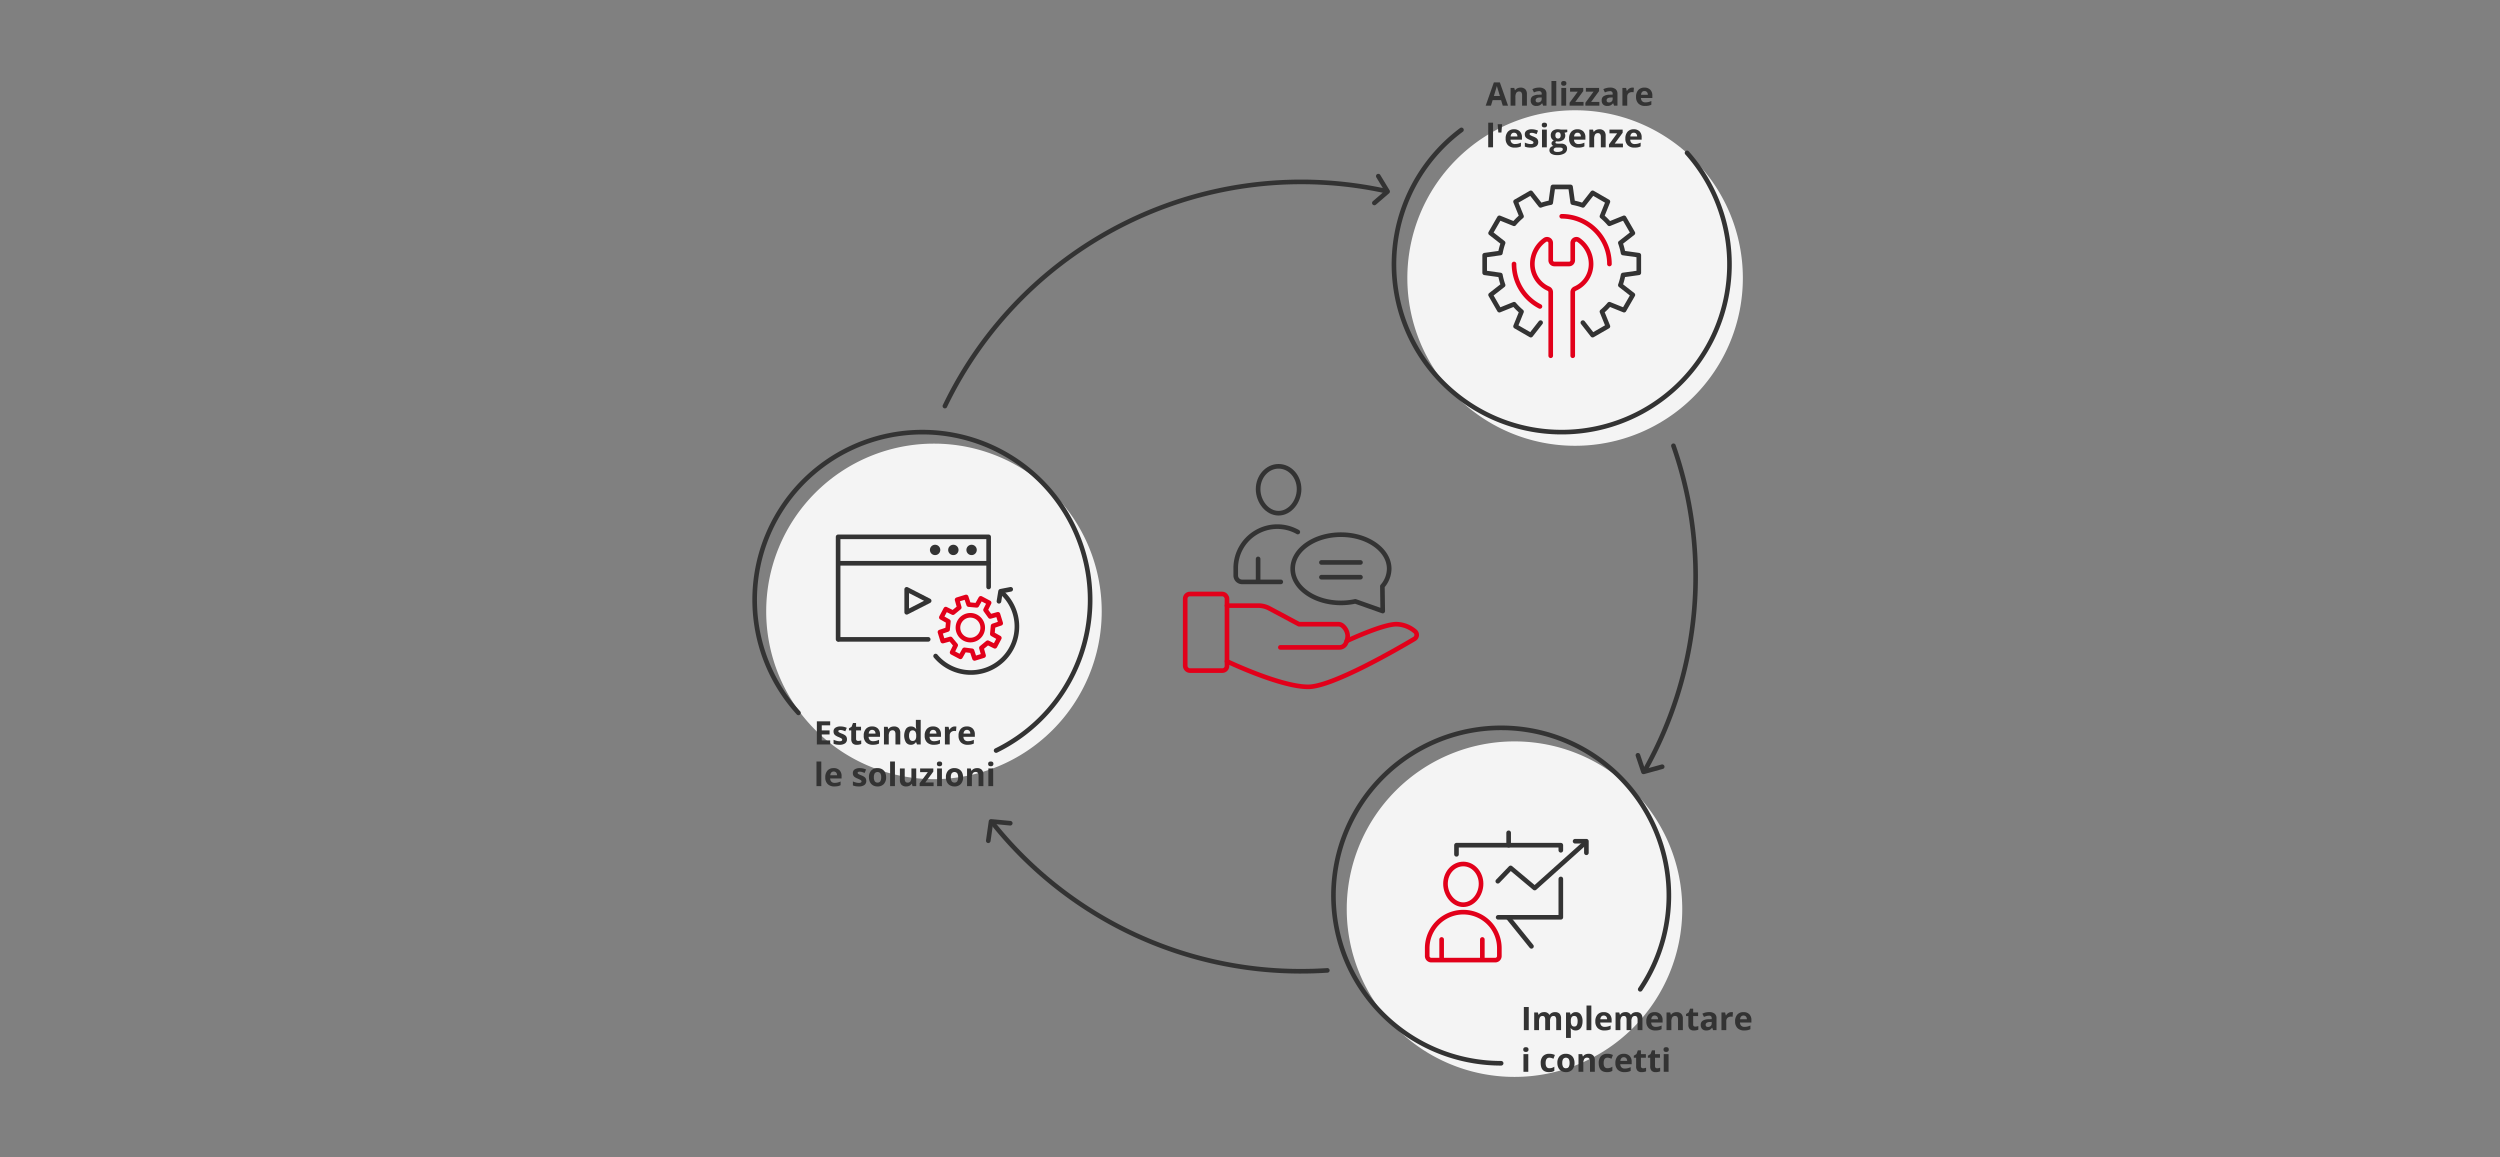
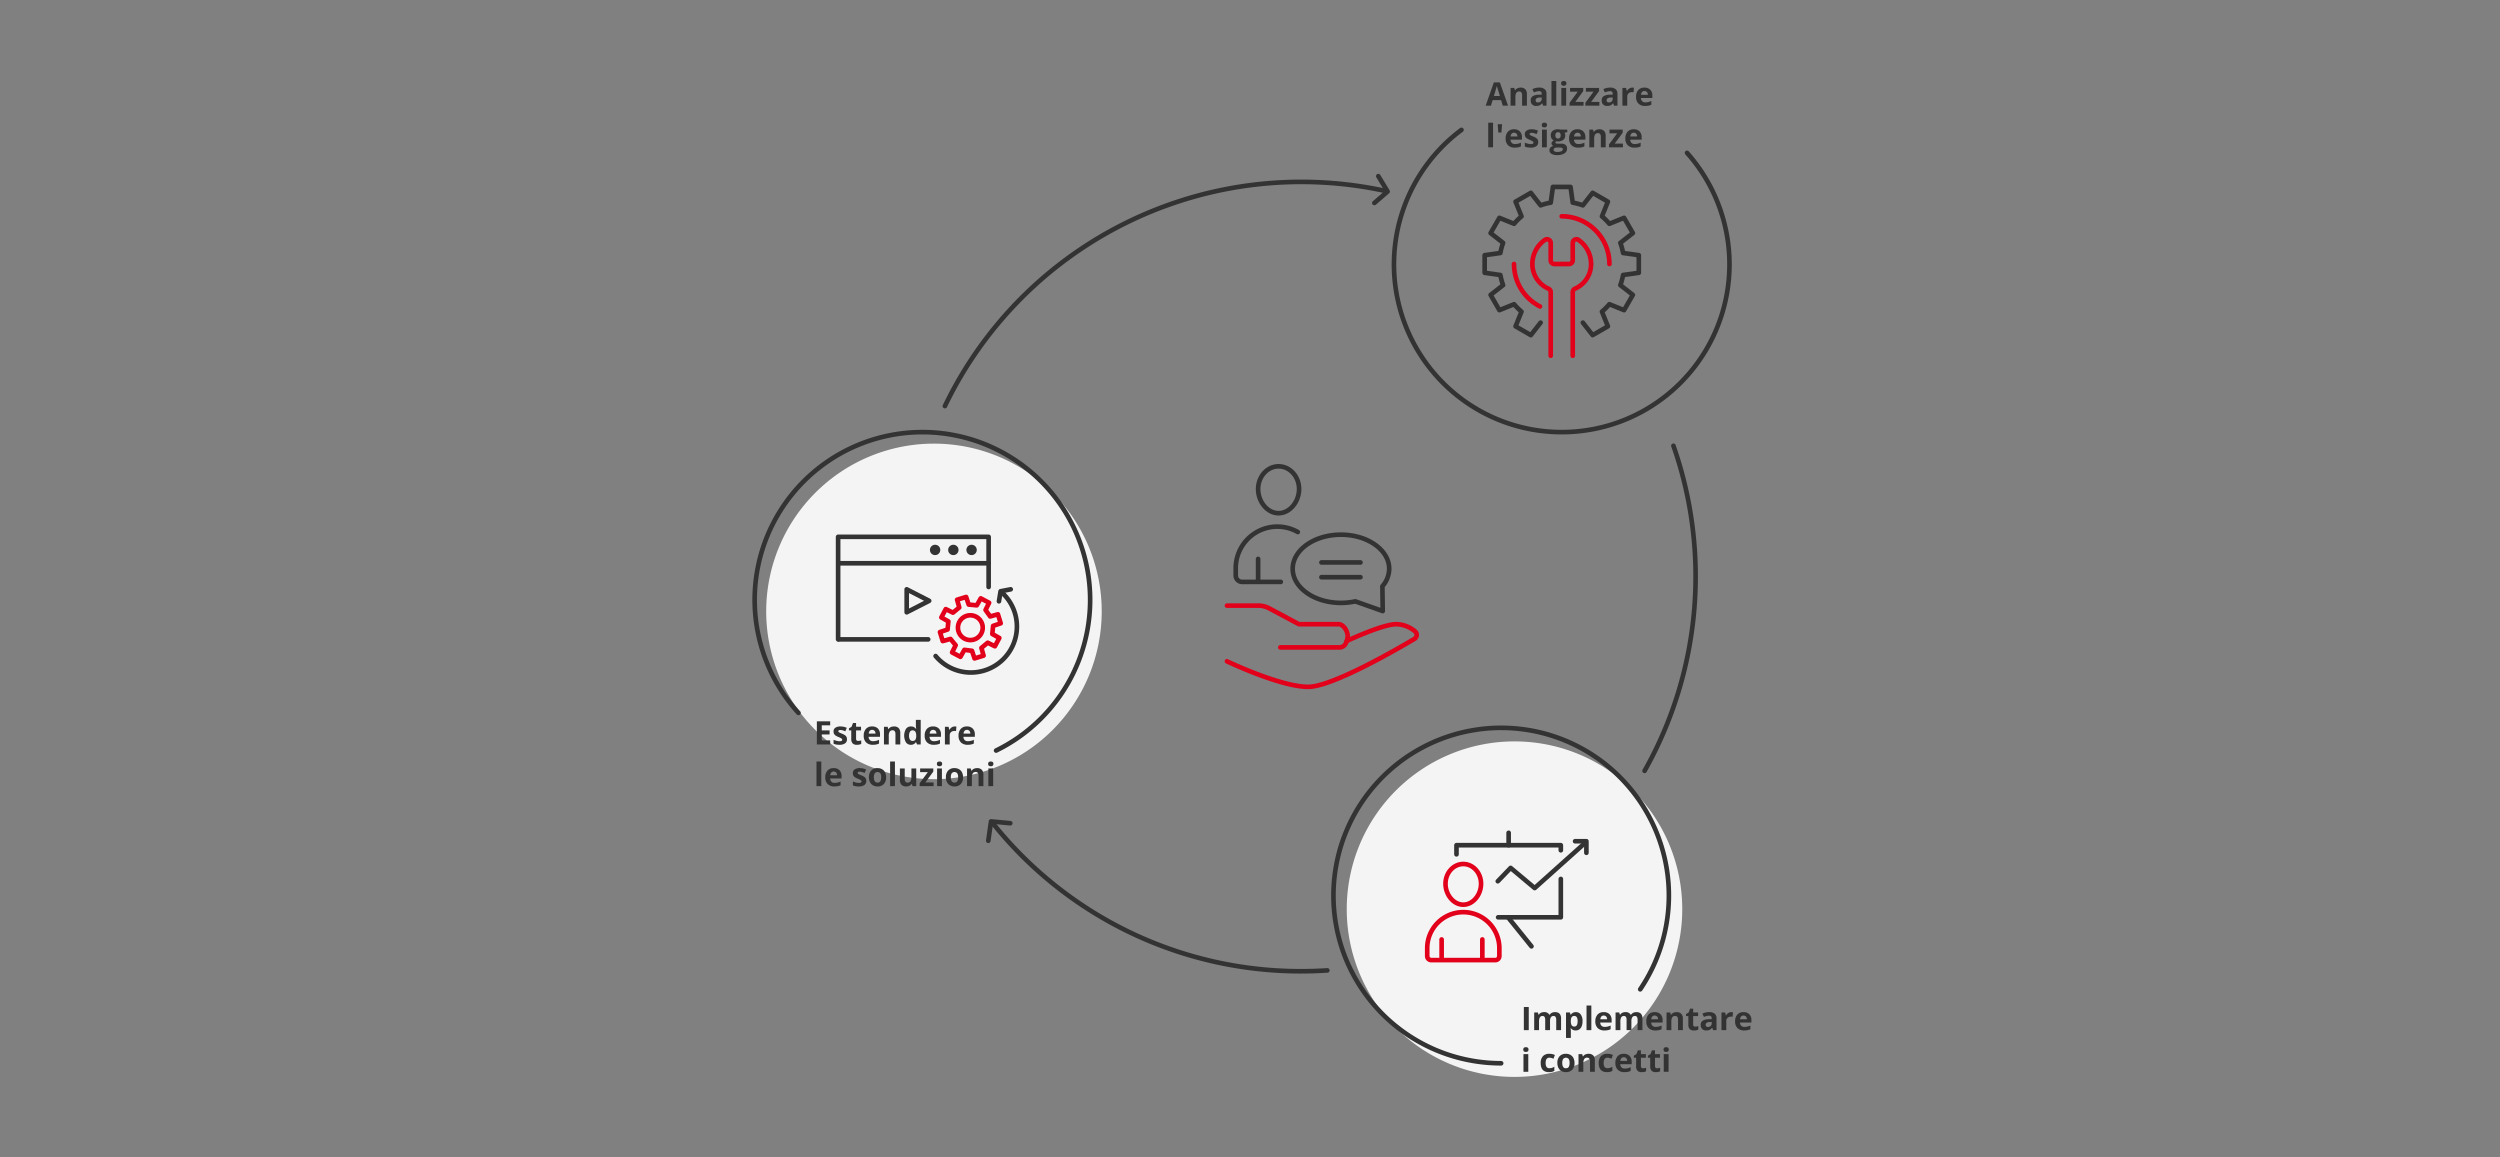
<svg xmlns="http://www.w3.org/2000/svg" width="1080" height="500" viewBox="0 0 1080 500">
  <rect x="0" y="0" width="1080" height="500" fill="#808080" stroke="none" />
  <defs>
    <clipPath id="clip-path">
      <rect id="Rechteck_9353" data-name="Rechteck 9353" width="431.608" height="430.224" fill="none" />
    </clipPath>
    <clipPath id="clip-MER_Service_IT">
      <rect width="1080" height="500" />
    </clipPath>
  </defs>
  <g id="MER_Service_IT" data-name="MER Service IT" clip-path="url(#clip-MER_Service_IT)">
    <rect width="1080" height="500" fill="rgba(255,255,255,0)" />
    <g id="Gruppe_20881" data-name="Gruppe 20881" transform="translate(325 35)" clip-path="url(#clip-path)">
      <path id="Pfad_49555" data-name="Pfad 49555" d="M83.2,140.422a170.786,170.786,0,0,1,190.884-92.8" fill="none" stroke="#333" stroke-linecap="round" stroke-miterlimit="10" stroke-width="2" />
      <path id="Pfad_49556" data-name="Pfad 49556" d="M248.4,384.208q-5.646.372-11.387.374a170.182,170.182,0,0,1-133.07-63.894" fill="none" stroke="#333" stroke-linecap="round" stroke-miterlimit="10" stroke-width="2" />
      <path id="Pfad_49557" data-name="Pfad 49557" d="M397.923,157.576A170.968,170.968,0,0,1,385.463,298" fill="none" stroke="#333" stroke-linecap="round" stroke-miterlimit="10" stroke-width="2" />
      <path id="Pfad_49558" data-name="Pfad 49558" d="M205.056,226.627h13.535a10.032,10.032,0,0,1,4.718,1.179l12.827,6.842H253.1a2.959,2.959,0,0,1,2.071.825,6.079,6.079,0,0,1,2.023,4.187,7.3,7.3,0,0,1-.89,3.431,3,3,0,0,1-2.652,1.582H228.115" fill="none" stroke="#e2001a" stroke-linecap="round" stroke-linejoin="round" stroke-width="2" />
      <path id="Pfad_49559" data-name="Pfad 49559" d="M205.056,250.688s23.059,11.028,35.09,11.028c10.223,0,37.82-15.926,45.882-20.712a2,2,0,0,0,.233-3.282,12.975,12.975,0,0,0-8.017-3.075c-6.016,0-21.43,7.246-21.43,7.246" fill="none" stroke="#e2001a" stroke-linecap="round" stroke-linejoin="round" stroke-width="2" />
-       <rect id="Rechteck_9346" data-name="Rechteck 9346" width="18.046" height="33.085" rx="2" transform="translate(187.01 221.614)" fill="none" stroke="#e2001a" stroke-linecap="round" stroke-linejoin="round" stroke-width="2" />
      <line id="Linie_39" data-name="Linie 39" y2="9.404" transform="translate(218.505 206.448)" fill="none" stroke="#333" stroke-linecap="round" stroke-width="2" />
      <path id="Pfad_49560" data-name="Pfad 49560" d="M235.648,194.834a17.961,17.961,0,0,0-26.81,15.624v3.16a2.761,2.761,0,0,0,2.762,2.76h16.69" fill="none" stroke="#333" stroke-linecap="round" stroke-width="2" />
      <path id="Pfad_49561" data-name="Pfad 49561" d="M218.505,176.283c0,5.431,3.964,10.424,8.843,10.424s8.858-4.993,8.858-10.424-3.963-9.836-8.852-9.836S218.505,170.852,218.505,176.283Z" fill="none" stroke="#333" stroke-linecap="round" stroke-width="2" />
      <line id="Linie_40" data-name="Linie 40" x1="16.874" transform="translate(245.85 207.974)" fill="none" stroke="#333" stroke-linecap="round" stroke-linejoin="round" stroke-width="2" />
      <line id="Linie_41" data-name="Linie 41" x1="16.874" transform="translate(245.85 214.346)" fill="none" stroke="#333" stroke-linecap="round" stroke-linejoin="round" stroke-width="2" />
      <path id="Pfad_49562" data-name="Pfad 49562" d="M275.13,210.716a11.636,11.636,0,0,1-2.941,7.55l.15,10.714-11.853-4.193a28.934,28.934,0,0,1-6.2.662c-11.512,0-20.843-6.6-20.843-14.733s9.331-14.733,20.843-14.733S275.13,202.579,275.13,210.716Z" fill="none" stroke="#333" stroke-linecap="round" stroke-linejoin="round" stroke-width="2" />
      <path id="Pfad_49563" data-name="Pfad 49563" d="M401.732,357.754a72.47,72.47,0,1,1-72.47-72.47,72.47,72.47,0,0,1,72.47,72.47" fill="#f4f4f4" />
      <path id="Pfad_49564" data-name="Pfad 49564" d="M323.485,424.334a72.451,72.451,0,1,1,60.093-31.951" fill="none" stroke="#333" stroke-linecap="round" stroke-miterlimit="10" stroke-width="2" />
      <path id="Pfad_49565" data-name="Pfad 49565" d="M349.272,344.7v16.58H322.2" fill="none" stroke="#333" stroke-linecap="round" stroke-linejoin="round" stroke-width="2" />
      <path id="Pfad_49566" data-name="Pfad 49566" d="M304.2,334.075v-3.95h45.075v2.2" fill="none" stroke="#333" stroke-linecap="round" stroke-linejoin="round" stroke-width="2" />
      <line id="Linie_42" data-name="Linie 42" y2="5.356" transform="translate(326.734 324.769)" fill="none" stroke="#333" stroke-linecap="round" stroke-linejoin="round" stroke-width="2" />
      <line id="Linie_43" data-name="Linie 43" x2="9.905" y2="12.267" transform="translate(326.684 361.553)" fill="none" stroke="#333" stroke-linecap="round" stroke-linejoin="round" stroke-width="2" />
      <line id="Linie_44" data-name="Linie 44" y2="8.164" transform="translate(297.786 370.843)" fill="none" stroke="#e2001a" stroke-linecap="round" stroke-width="2" />
      <line id="Linie_45" data-name="Linie 45" y2="8.164" transform="translate(315.367 370.843)" fill="none" stroke="#e2001a" stroke-linecap="round" stroke-width="2" />
      <path id="Pfad_49567" data-name="Pfad 49567" d="M320.96,379.769H293.314a1.759,1.759,0,0,1-1.759-1.758v-3.38a15.582,15.582,0,1,1,31.164,0v3.378A1.759,1.759,0,0,1,320.96,379.769Z" fill="none" stroke="#e2001a" stroke-linecap="round" stroke-width="2" />
      <path id="Pfad_49568" data-name="Pfad 49568" d="M314.819,346.782c0,4.715-3.439,9.046-7.681,9.046s-7.683-4.331-7.683-9.046,3.439-8.535,7.683-8.535S314.819,342.069,314.819,346.782Z" fill="none" stroke="#e2001a" stroke-linecap="round" stroke-width="2" />
      <path id="Pfad_49569" data-name="Pfad 49569" d="M359.334,329.508l-21.348,19.133-10.392-8.706-5.549,5.766" fill="none" stroke="#333" stroke-linecap="round" stroke-linejoin="round" stroke-width="2" />
      <path id="Pfad_49570" data-name="Pfad 49570" d="M355.437,328.41h4.884v4.995" fill="none" stroke="#333" stroke-linecap="round" stroke-linejoin="round" stroke-width="2" />
-       <path id="Pfad_49571" data-name="Pfad 49571" d="M427.912,85.107a72.47,72.47,0,1,1-72.47-72.47,72.47,72.47,0,0,1,72.47,72.47" fill="#f4f4f4" />
      <path id="Pfad_49572" data-name="Pfad 49572" d="M403.806,31.043a72.468,72.468,0,1,1-97.462-9.928" fill="none" stroke="#333" stroke-linecap="round" stroke-miterlimit="10" stroke-width="2" />
      <path id="Pfad_49573" data-name="Pfad 49573" d="M358.8,104.376l4.218,5.4,6.591-3.805-2.565-6.344a27.148,27.148,0,0,0,3.208-3.208l6.345,2.564,3.8-6.59-5.4-4.218a26.684,26.684,0,0,0,1.177-4.376l6.785-.952V75.242l-6.785-.951a26.63,26.63,0,0,0-1.177-4.376l5.4-4.219-3.8-6.59-6.345,2.565a27.149,27.149,0,0,0-3.208-3.208l2.565-6.345-6.591-3.805-4.218,5.4a26.659,26.659,0,0,0-4.376-1.177l-.951-6.785h-7.61l-.951,6.785a26.632,26.632,0,0,0-4.376,1.177l-4.219-5.4-6.59,3.805,2.565,6.345a27.149,27.149,0,0,0-3.208,3.208l-6.345-2.565-3.8,6.59,5.4,4.219a26.633,26.633,0,0,0-1.177,4.376l-6.785.951v7.609l6.785.952a26.687,26.687,0,0,0,1.177,4.376l-5.4,4.218,3.8,6.59,6.345-2.564a27.148,27.148,0,0,0,3.208,3.208l-2.565,6.344,6.59,3.805,4.219-5.4" fill="none" stroke="#333" stroke-linecap="round" stroke-linejoin="round" stroke-width="2" />
      <path id="Pfad_49574" data-name="Pfad 49574" d="M349.665,58.438a20.608,20.608,0,0,1,20.609,20.609" fill="none" stroke="#e2001a" stroke-linecap="round" stroke-linejoin="round" stroke-width="2" />
      <path id="Pfad_49575" data-name="Pfad 49575" d="M340.255,97.386a20.607,20.607,0,0,1-11.2-18.34" fill="none" stroke="#e2001a" stroke-linecap="round" stroke-linejoin="round" stroke-width="2" />
      <path id="Pfad_49576" data-name="Pfad 49576" d="M354.421,118.679V91.173a1.619,1.619,0,0,1,.941-1.447,11.633,11.633,0,0,0,6.985-10.679A12.667,12.667,0,0,0,356.9,68.631a1.59,1.59,0,0,0-2.48,1.32l0,7.511a1.585,1.585,0,0,1-1.585,1.585h-6.342a1.585,1.585,0,0,1-1.585-1.585l0-7.511a1.59,1.59,0,0,0-2.48-1.32,12.667,12.667,0,0,0-5.444,10.416,11.635,11.635,0,0,0,6.985,10.679,1.619,1.619,0,0,1,.941,1.447v27.506" fill="none" stroke="#e2001a" stroke-linecap="round" stroke-linejoin="round" stroke-width="2" />
      <path id="Pfad_49577" data-name="Pfad 49577" d="M150.94,229.118a72.47,72.47,0,1,1-72.47-72.47,72.47,72.47,0,0,1,72.47,72.47" fill="#f4f4f4" />
      <line id="Linie_46" data-name="Linie 46" x1="38.573" transform="translate(37.407 241.205)" fill="none" stroke="#333" stroke-linecap="round" stroke-linejoin="round" stroke-width="2" />
      <path id="Pfad_49578" data-name="Pfad 49578" d="M37.065,241.2V196.916h65.024v21.668" fill="none" stroke="#333" stroke-linecap="round" stroke-linejoin="round" stroke-width="2" />
      <line id="Linie_47" data-name="Linie 47" x2="64.431" transform="translate(37.654 208.332)" fill="none" stroke="#333" stroke-linecap="round" stroke-width="2" />
      <path id="Pfad_49579" data-name="Pfad 49579" d="M66.693,219.583v9.927l9.7-4.96Z" fill="none" stroke="#333" stroke-linecap="round" stroke-linejoin="round" stroke-width="2" />
      <path id="Pfad_49580" data-name="Pfad 49580" d="M94.727,200.335a2.236,2.236,0,1,1-2.236,2.237,2.237,2.237,0,0,1,2.236-2.237" fill="#333" />
      <path id="Pfad_49581" data-name="Pfad 49581" d="M86.847,200.335a2.236,2.236,0,1,1-2.236,2.237,2.237,2.237,0,0,1,2.236-2.237" fill="#333" />
      <path id="Pfad_49582" data-name="Pfad 49582" d="M78.967,200.335a2.236,2.236,0,1,1-2.236,2.237,2.237,2.237,0,0,1,2.236-2.237" fill="#333" />
      <path id="Pfad_49583" data-name="Pfad 49583" d="M107.79,220.935a19.877,19.877,0,1,1-28.6,27.479" fill="none" stroke="#333" stroke-linecap="round" stroke-linejoin="round" stroke-width="2" />
      <path id="Pfad_49584" data-name="Pfad 49584" d="M106.549,224.757l.7-4.326,4.375-.848" fill="none" stroke="#333" stroke-linecap="round" stroke-linejoin="round" stroke-width="2" />
      <path id="Pfad_49585" data-name="Pfad 49585" d="M91.619,245.73l-1.707,3.024-3.6-1.909,1.546-3.109-2.247-2.718-3.344.932-1.2-3.9,3.291-1.107.333-3.51-3.024-1.706,1.909-3.6,3.109,1.543,2.721-2.245-.933-3.344,3.894-1.2,1.106,3.29,3.511.333,1.707-3.024L102.3,225.4l-1.546,3.109,2.007,2.8,3.345-.931,1.2,3.894-3.291,1.108-.333,3.51,3.024,1.705-1.909,3.6-3.109-1.544-2.721,2.246.933,3.344L96,249.436l-1.106-3.29Z" fill="none" stroke="#e2001a" stroke-linecap="round" stroke-linejoin="round" stroke-width="2" />
      <path id="Pfad_49586" data-name="Pfad 49586" d="M99.532,236.338a5.35,5.35,0,1,1-5.171-5.523A5.35,5.35,0,0,1,99.532,236.338Z" fill="none" stroke="#e2001a" stroke-linecap="round" stroke-linejoin="round" stroke-width="2" />
      <rect id="Rechteck_9347" data-name="Rechteck 9347" width="2.119" height="9.994" transform="translate(333.301 400.03)" fill="#333" />
      <path id="Pfad_49587" data-name="Pfad 49587" d="M344.614,410.024h-2.085V405.56a2.254,2.254,0,0,0-.276-1.241.977.977,0,0,0-.872-.413,1.265,1.265,0,0,0-1.163.588,3.86,3.86,0,0,0-.362,1.934v3.6h-2.085v-7.643h1.593l.28.978h.116a2.117,2.117,0,0,1,.889-.823,2.879,2.879,0,0,1,1.333-.3,2.4,2.4,0,0,1,2.324,1.121h.185a2.06,2.06,0,0,1,.906-.827,3.021,3.021,0,0,1,1.35-.294,2.665,2.665,0,0,1,1.966.667,2.925,2.925,0,0,1,.666,2.136v4.983h-2.092V405.56a2.245,2.245,0,0,0-.277-1.241.975.975,0,0,0-.872-.413,1.3,1.3,0,0,0-1.144.547,3.1,3.1,0,0,0-.38,1.736Z" fill="#333" />
      <path id="Pfad_49588" data-name="Pfad 49588" d="M355.716,410.161a2.535,2.535,0,0,1-2.112-.978h-.109q.109.957.109,1.108v3.1h-2.085V402.382h1.695l.294.991h.1a2.412,2.412,0,0,1,2.167-1.135,2.481,2.481,0,0,1,2.119,1.046,4.833,4.833,0,0,1,.766,2.9,5.719,5.719,0,0,1-.359,2.126,2.976,2.976,0,0,1-1.022,1.374,2.614,2.614,0,0,1-1.559.472m-.615-6.255a1.314,1.314,0,0,0-1.128.476,2.736,2.736,0,0,0-.369,1.568v.226a3.215,3.215,0,0,0,.366,1.763,1.3,1.3,0,0,0,1.158.533q1.4,0,1.4-2.31a3.319,3.319,0,0,0-.345-1.693,1.18,1.18,0,0,0-1.084-.563" fill="#333" />
      <rect id="Rechteck_9348" data-name="Rechteck 9348" width="2.085" height="10.637" transform="translate(360.378 399.387)" fill="#333" />
      <path id="Pfad_49589" data-name="Pfad 49589" d="M368.109,410.161a3.946,3.946,0,0,1-2.885-1.018,3.864,3.864,0,0,1-1.039-2.885,4.24,4.24,0,0,1,.961-2.97,3.416,3.416,0,0,1,2.655-1.049,3.366,3.366,0,0,1,2.523.922,3.5,3.5,0,0,1,.9,2.55v1.012H366.3a2.018,2.018,0,0,0,.527,1.388,1.852,1.852,0,0,0,1.382.5,5.7,5.7,0,0,0,1.3-.144,6.526,6.526,0,0,0,1.286-.458v1.613a4.928,4.928,0,0,1-1.168.408,7.456,7.456,0,0,1-1.519.132m-.294-6.439a1.328,1.328,0,0,0-1.039.42,1.958,1.958,0,0,0-.431,1.193h2.926a1.74,1.74,0,0,0-.4-1.193,1.371,1.371,0,0,0-1.053-.42" fill="#333" />
      <path id="Pfad_49590" data-name="Pfad 49590" d="M379.765,410.024H377.68V405.56a2.254,2.254,0,0,0-.276-1.241.977.977,0,0,0-.872-.413,1.265,1.265,0,0,0-1.163.588,3.86,3.86,0,0,0-.362,1.934v3.6h-2.085v-7.643h1.593l.28.978h.116a2.117,2.117,0,0,1,.889-.823,2.879,2.879,0,0,1,1.333-.3,2.4,2.4,0,0,1,2.324,1.121h.185a2.06,2.06,0,0,1,.906-.827,3.021,3.021,0,0,1,1.35-.294,2.665,2.665,0,0,1,1.966.667,2.925,2.925,0,0,1,.666,2.136v4.983h-2.092V405.56a2.245,2.245,0,0,0-.277-1.241.975.975,0,0,0-.872-.413,1.3,1.3,0,0,0-1.144.547,3.1,3.1,0,0,0-.38,1.736Z" fill="#333" />
      <path id="Pfad_49591" data-name="Pfad 49591" d="M390.128,410.161a3.946,3.946,0,0,1-2.885-1.018,3.86,3.86,0,0,1-1.039-2.885,4.24,4.24,0,0,1,.961-2.97,3.416,3.416,0,0,1,2.655-1.049,3.369,3.369,0,0,1,2.523.922,3.5,3.5,0,0,1,.9,2.55v1.012h-4.929a2.014,2.014,0,0,0,.527,1.388,1.852,1.852,0,0,0,1.381.5,5.7,5.7,0,0,0,1.3-.144,6.518,6.518,0,0,0,1.285-.458v1.613a4.9,4.9,0,0,1-1.168.408,7.439,7.439,0,0,1-1.518.132m-.294-6.439a1.328,1.328,0,0,0-1.039.42,1.958,1.958,0,0,0-.431,1.193h2.926a1.745,1.745,0,0,0-.4-1.193,1.371,1.371,0,0,0-1.053-.42" fill="#333" />
      <path id="Pfad_49592" data-name="Pfad 49592" d="M401.995,410.024H399.91V405.56a2.144,2.144,0,0,0-.294-1.241,1.069,1.069,0,0,0-.936-.413,1.407,1.407,0,0,0-1.265.585,3.615,3.615,0,0,0-.39,1.937v3.6H394.94v-7.643h1.593l.28.978h.117a2.2,2.2,0,0,1,.961-.837,3.266,3.266,0,0,1,1.39-.284,2.669,2.669,0,0,1,2.024.722,2.886,2.886,0,0,1,.69,2.081Z" fill="#333" />
      <path id="Pfad_49593" data-name="Pfad 49593" d="M407.361,408.5a4.521,4.521,0,0,0,1.312-.239v1.551a4.666,4.666,0,0,1-1.914.349,2.339,2.339,0,0,1-1.821-.633,2.747,2.747,0,0,1-.571-1.9v-3.685h-1v-.882l1.148-.7.6-1.613h1.333v1.627h2.139v1.565h-2.139v3.685a.813.813,0,0,0,.25.656.979.979,0,0,0,.659.212" fill="#333" />
      <path id="Pfad_49594" data-name="Pfad 49594" d="M415.072,410.024l-.4-1.039h-.055a3.088,3.088,0,0,1-1.083.92,3.517,3.517,0,0,1-1.453.256,2.348,2.348,0,0,1-1.732-.629,2.414,2.414,0,0,1-.633-1.791,2.019,2.019,0,0,1,.851-1.795,4.934,4.934,0,0,1,2.567-.639l1.326-.041v-.335a1.039,1.039,0,0,0-1.189-1.162,5.426,5.426,0,0,0-2.154.554l-.69-1.408a6.219,6.219,0,0,1,2.926-.691,3.648,3.648,0,0,1,2.358.67,2.475,2.475,0,0,1,.82,2.037v5.093Zm-.615-3.541-.807.027a2.6,2.6,0,0,0-1.353.328,1.032,1.032,0,0,0-.444.916q0,.882,1.011.882a1.6,1.6,0,0,0,1.159-.417,1.465,1.465,0,0,0,.434-1.107Z" fill="#333" />
      <path id="Pfad_49595" data-name="Pfad 49595" d="M422.94,402.238a3.368,3.368,0,0,1,.7.062l-.158,1.955a2.355,2.355,0,0,0-.615-.069,2.205,2.205,0,0,0-1.554.513,1.848,1.848,0,0,0-.559,1.435v3.89h-2.085v-7.642h1.579l.308,1.285h.1a2.854,2.854,0,0,1,.961-1.035,2.36,2.36,0,0,1,1.315-.394" fill="#333" />
      <path id="Pfad_49596" data-name="Pfad 49596" d="M428.491,410.161a3.946,3.946,0,0,1-2.885-1.018,3.86,3.86,0,0,1-1.039-2.885,4.24,4.24,0,0,1,.961-2.97,3.416,3.416,0,0,1,2.655-1.049,3.369,3.369,0,0,1,2.523.922,3.5,3.5,0,0,1,.9,2.55v1.012h-4.929a2.014,2.014,0,0,0,.527,1.388,1.852,1.852,0,0,0,1.381.5,5.7,5.7,0,0,0,1.3-.144,6.519,6.519,0,0,0,1.285-.458v1.613a4.9,4.9,0,0,1-1.168.408,7.439,7.439,0,0,1-1.518.132m-.294-6.439a1.328,1.328,0,0,0-1.039.42,1.958,1.958,0,0,0-.431,1.193h2.926a1.745,1.745,0,0,0-.4-1.193,1.371,1.371,0,0,0-1.053-.42" fill="#333" />
      <path id="Pfad_49597" data-name="Pfad 49597" d="M333.048,418.406q0-1.017,1.135-1.018t1.134,1.018a.993.993,0,0,1-.283.755,1.186,1.186,0,0,1-.851.271q-1.134,0-1.135-1.026m2.174,9.618h-2.085v-7.643h2.085Z" fill="#333" />
      <path id="Pfad_49598" data-name="Pfad 49598" d="M344.15,428.161q-3.568,0-3.568-3.917a4.187,4.187,0,0,1,.97-2.978,3.647,3.647,0,0,1,2.783-1.028,5.283,5.283,0,0,1,2.377.52l-.614,1.613q-.492-.2-.916-.325a2.958,2.958,0,0,0-.847-.126q-1.626,0-1.627,2.31,0,2.242,1.627,2.243a3.68,3.68,0,0,0,1.114-.162,4,4,0,0,0,1.025-.5v1.785a3.392,3.392,0,0,1-1.021.444,5.769,5.769,0,0,1-1.3.123" fill="#333" />
      <path id="Pfad_49599" data-name="Pfad 49599" d="M355.189,424.189a4.108,4.108,0,0,1-.984,2.919,3.568,3.568,0,0,1-2.741,1.053,3.821,3.821,0,0,1-1.942-.483,3.2,3.2,0,0,1-1.292-1.384,4.645,4.645,0,0,1-.451-2.105,4.081,4.081,0,0,1,.978-2.912,3.593,3.593,0,0,1,2.748-1.039,3.855,3.855,0,0,1,1.941.478,3.2,3.2,0,0,1,1.292,1.374,4.608,4.608,0,0,1,.451,2.1m-5.284,0a3.2,3.2,0,0,0,.373,1.716,1.329,1.329,0,0,0,1.213.581,1.313,1.313,0,0,0,1.2-.577,3.268,3.268,0,0,0,.365-1.72,3.155,3.155,0,0,0-.369-1.7,1.569,1.569,0,0,0-2.413,0,3.159,3.159,0,0,0-.369,1.706" fill="#333" />
      <path id="Pfad_49600" data-name="Pfad 49600" d="M363.967,428.024h-2.085V423.56a2.144,2.144,0,0,0-.294-1.241,1.069,1.069,0,0,0-.936-.413,1.407,1.407,0,0,0-1.265.585,3.615,3.615,0,0,0-.39,1.937v3.6h-2.085v-7.643h1.593l.28.978h.117a2.2,2.2,0,0,1,.961-.837,3.266,3.266,0,0,1,1.39-.284,2.669,2.669,0,0,1,2.024.722,2.886,2.886,0,0,1,.69,2.081Z" fill="#333" />
      <path id="Pfad_49601" data-name="Pfad 49601" d="M369.217,428.161q-3.568,0-3.568-3.917a4.187,4.187,0,0,1,.97-2.978,3.648,3.648,0,0,1,2.783-1.028,5.29,5.29,0,0,1,2.378.52l-.615,1.613q-.492-.2-.916-.325a2.952,2.952,0,0,0-.847-.126q-1.626,0-1.627,2.31,0,2.242,1.627,2.243a3.68,3.68,0,0,0,1.114-.162,3.979,3.979,0,0,0,1.025-.5v1.785a3.391,3.391,0,0,1-1.021.444,5.762,5.762,0,0,1-1.3.123" fill="#333" />
      <path id="Pfad_49602" data-name="Pfad 49602" d="M376.771,428.161a3.946,3.946,0,0,1-2.885-1.018,3.86,3.86,0,0,1-1.039-2.885,4.24,4.24,0,0,1,.961-2.97,3.416,3.416,0,0,1,2.655-1.049,3.369,3.369,0,0,1,2.523.922,3.5,3.5,0,0,1,.9,2.55v1.012h-4.929a2.014,2.014,0,0,0,.527,1.388,1.852,1.852,0,0,0,1.381.5,5.7,5.7,0,0,0,1.3-.144,6.519,6.519,0,0,0,1.285-.458v1.613a4.9,4.9,0,0,1-1.168.408,7.439,7.439,0,0,1-1.518.132m-.294-6.439a1.328,1.328,0,0,0-1.039.42,1.958,1.958,0,0,0-.431,1.193h2.926a1.745,1.745,0,0,0-.4-1.193,1.371,1.371,0,0,0-1.053-.42" fill="#333" />
      <path id="Pfad_49603" data-name="Pfad 49603" d="M384.8,426.5a4.521,4.521,0,0,0,1.312-.239v1.551a4.666,4.666,0,0,1-1.914.349,2.339,2.339,0,0,1-1.821-.633,2.747,2.747,0,0,1-.571-1.9v-3.685h-1v-.882l1.148-.7.6-1.613h1.333v1.627h2.139v1.565h-2.139v3.685a.813.813,0,0,0,.25.656.979.979,0,0,0,.659.212" fill="#333" />
      <path id="Pfad_49604" data-name="Pfad 49604" d="M390.88,426.5a4.521,4.521,0,0,0,1.312-.239v1.551a4.666,4.666,0,0,1-1.914.349,2.339,2.339,0,0,1-1.821-.633,2.747,2.747,0,0,1-.571-1.9v-3.685h-1v-.882l1.148-.7.6-1.613h1.333v1.627h2.139v1.565h-2.139v3.685a.813.813,0,0,0,.25.656.979.979,0,0,0,.659.212" fill="#333" />
      <path id="Pfad_49605" data-name="Pfad 49605" d="M393.649,418.406q0-1.017,1.134-1.018t1.135,1.018a1,1,0,0,1-.283.755,1.191,1.191,0,0,1-.852.271q-1.134,0-1.134-1.026m2.173,9.618h-2.085v-7.643h2.085Z" fill="#333" />
      <path id="Pfad_49606" data-name="Pfad 49606" d="M33.638,286.609H27.882v-9.994h5.756v1.736H30v2.195h3.384v1.736H30v2.577h3.637Z" fill="#333" />
      <path id="Pfad_49607" data-name="Pfad 49607" d="M40.891,284.34a2.1,2.1,0,0,1-.816,1.791,4.042,4.042,0,0,1-2.445.615,7.62,7.62,0,0,1-1.422-.113,5.372,5.372,0,0,1-1.1-.331v-1.723a7.209,7.209,0,0,0,1.309.458,5.305,5.305,0,0,0,1.282.185q1.134,0,1.134-.656a.544.544,0,0,0-.15-.4,2.15,2.15,0,0,0-.52-.349c-.246-.129-.574-.282-.984-.455a6.164,6.164,0,0,1-1.3-.683,1.915,1.915,0,0,1-.6-.722,2.362,2.362,0,0,1-.189-1,1.816,1.816,0,0,1,.79-1.575,3.842,3.842,0,0,1,2.238-.558,6.355,6.355,0,0,1,2.687.6l-.629,1.5a11.342,11.342,0,0,0-1.073-.4,3.361,3.361,0,0,0-1.019-.158q-.923,0-.923.5a.589.589,0,0,0,.3.486,8.105,8.105,0,0,0,1.3.608,5.991,5.991,0,0,1,1.313.677,2,2,0,0,1,.615.724,2.219,2.219,0,0,1,.2.978" fill="#333" />
      <path id="Pfad_49608" data-name="Pfad 49608" d="M45.737,285.085a4.522,4.522,0,0,0,1.312-.239V286.4a4.666,4.666,0,0,1-1.914.349,2.339,2.339,0,0,1-1.821-.633,2.747,2.747,0,0,1-.571-1.9v-3.685h-1v-.882l1.148-.7.6-1.613h1.333v1.627h2.139v1.565H44.828v3.685a.813.813,0,0,0,.25.656.979.979,0,0,0,.659.212" fill="#333" />
      <path id="Pfad_49609" data-name="Pfad 49609" d="M52.054,286.746a3.946,3.946,0,0,1-2.885-1.018,3.86,3.86,0,0,1-1.039-2.885,4.24,4.24,0,0,1,.961-2.97,3.416,3.416,0,0,1,2.655-1.049,3.369,3.369,0,0,1,2.523.922,3.5,3.5,0,0,1,.9,2.55v1.012H50.242a2.014,2.014,0,0,0,.527,1.388,1.852,1.852,0,0,0,1.381.5,5.7,5.7,0,0,0,1.305-.144,6.516,6.516,0,0,0,1.285-.458v1.613a4.9,4.9,0,0,1-1.168.408,7.442,7.442,0,0,1-1.518.132m-.294-6.439a1.328,1.328,0,0,0-1.039.42,1.958,1.958,0,0,0-.431,1.193h2.926a1.745,1.745,0,0,0-.4-1.193,1.371,1.371,0,0,0-1.053-.42" fill="#333" />
      <path id="Pfad_49610" data-name="Pfad 49610" d="M63.921,286.609H61.836v-4.464a2.144,2.144,0,0,0-.294-1.241,1.069,1.069,0,0,0-.936-.413,1.407,1.407,0,0,0-1.265.585,3.615,3.615,0,0,0-.39,1.937v3.6H56.866v-7.643h1.593l.28.978h.117a2.2,2.2,0,0,1,.961-.837,3.266,3.266,0,0,1,1.39-.284,2.669,2.669,0,0,1,2.024.722,2.886,2.886,0,0,1,.69,2.081Z" fill="#333" />
      <path id="Pfad_49611" data-name="Pfad 49611" d="M68.488,286.746a2.484,2.484,0,0,1-2.116-1.046,5.858,5.858,0,0,1,.014-5.827,2.539,2.539,0,0,1,2.156-1.05,2.492,2.492,0,0,1,2.2,1.121h.069a8.5,8.5,0,0,1-.157-1.524v-2.447h2.091v10.636h-1.6l-.4-.991h-.088a2.387,2.387,0,0,1-2.167,1.128m.731-1.661a1.415,1.415,0,0,0,1.173-.465,2.7,2.7,0,0,0,.406-1.579v-.226a3.122,3.122,0,0,0-.379-1.763,1.408,1.408,0,0,0-1.234-.533,1.224,1.224,0,0,0-1.083.59,3.154,3.154,0,0,0-.387,1.72,2.994,2.994,0,0,0,.39,1.693,1.276,1.276,0,0,0,1.114.563" fill="#333" />
      <path id="Pfad_49612" data-name="Pfad 49612" d="M78.386,286.746a3.946,3.946,0,0,1-2.885-1.018,3.86,3.86,0,0,1-1.039-2.885,4.24,4.24,0,0,1,.961-2.97,3.416,3.416,0,0,1,2.655-1.049,3.369,3.369,0,0,1,2.523.922,3.5,3.5,0,0,1,.9,2.55v1.012H76.574A2.014,2.014,0,0,0,77.1,284.7a1.852,1.852,0,0,0,1.381.5,5.7,5.7,0,0,0,1.305-.144,6.516,6.516,0,0,0,1.285-.458v1.613a4.9,4.9,0,0,1-1.168.408,7.442,7.442,0,0,1-1.518.132m-.294-6.439a1.328,1.328,0,0,0-1.039.42,1.958,1.958,0,0,0-.431,1.193h2.926a1.745,1.745,0,0,0-.4-1.193,1.371,1.371,0,0,0-1.053-.42" fill="#333" />
      <path id="Pfad_49613" data-name="Pfad 49613" d="M87.464,278.823a3.349,3.349,0,0,1,.7.062l-.157,1.955a2.36,2.36,0,0,0-.615-.069,2.21,2.21,0,0,0-1.555.513,1.851,1.851,0,0,0-.558,1.435v3.89H83.2v-7.642h1.579l.308,1.285h.1a2.853,2.853,0,0,1,.961-1.035,2.358,2.358,0,0,1,1.315-.394" fill="#333" />
      <path id="Pfad_49614" data-name="Pfad 49614" d="M93.015,286.746a3.946,3.946,0,0,1-2.885-1.018,3.86,3.86,0,0,1-1.039-2.885,4.24,4.24,0,0,1,.961-2.97,3.416,3.416,0,0,1,2.655-1.049,3.369,3.369,0,0,1,2.523.922,3.5,3.5,0,0,1,.9,2.55v1.012H91.2a2.014,2.014,0,0,0,.527,1.388,1.852,1.852,0,0,0,1.381.5,5.7,5.7,0,0,0,1.305-.144,6.516,6.516,0,0,0,1.285-.458v1.613a4.9,4.9,0,0,1-1.168.408,7.442,7.442,0,0,1-1.518.132m-.294-6.439a1.328,1.328,0,0,0-1.039.42,1.958,1.958,0,0,0-.431,1.193h2.926a1.745,1.745,0,0,0-.4-1.193,1.371,1.371,0,0,0-1.053-.42" fill="#333" />
      <rect id="Rechteck_9349" data-name="Rechteck 9349" width="2.085" height="10.637" transform="translate(27.718 293.972)" fill="#333" />
      <path id="Pfad_49615" data-name="Pfad 49615" d="M35.449,304.746a3.946,3.946,0,0,1-2.885-1.018,3.86,3.86,0,0,1-1.039-2.885,4.24,4.24,0,0,1,.961-2.97,3.416,3.416,0,0,1,2.655-1.049,3.369,3.369,0,0,1,2.523.922,3.5,3.5,0,0,1,.9,2.55v1.012H33.637a2.014,2.014,0,0,0,.527,1.388,1.852,1.852,0,0,0,1.381.5,5.7,5.7,0,0,0,1.305-.144,6.516,6.516,0,0,0,1.285-.458v1.613a4.9,4.9,0,0,1-1.168.408,7.442,7.442,0,0,1-1.518.132m-.294-6.439a1.328,1.328,0,0,0-1.039.42,1.958,1.958,0,0,0-.431,1.193h2.926a1.745,1.745,0,0,0-.4-1.193,1.371,1.371,0,0,0-1.053-.42" fill="#333" />
      <path id="Pfad_49616" data-name="Pfad 49616" d="M49.231,302.34a2.1,2.1,0,0,1-.816,1.791,4.042,4.042,0,0,1-2.445.615,7.62,7.62,0,0,1-1.422-.113,5.372,5.372,0,0,1-1.1-.331v-1.723a7.209,7.209,0,0,0,1.309.458,5.305,5.305,0,0,0,1.282.185q1.134,0,1.134-.656a.544.544,0,0,0-.15-.4,2.15,2.15,0,0,0-.52-.349c-.246-.129-.574-.282-.984-.455a6.164,6.164,0,0,1-1.3-.683,1.915,1.915,0,0,1-.6-.722,2.362,2.362,0,0,1-.189-1,1.816,1.816,0,0,1,.79-1.575,3.842,3.842,0,0,1,2.238-.558,6.355,6.355,0,0,1,2.687.6l-.629,1.5a11.342,11.342,0,0,0-1.073-.4,3.361,3.361,0,0,0-1.019-.158q-.923,0-.923.5a.589.589,0,0,0,.3.486,8.105,8.105,0,0,0,1.3.608,5.991,5.991,0,0,1,1.313.677,2,2,0,0,1,.615.724,2.219,2.219,0,0,1,.2.978" fill="#333" />
      <path id="Pfad_49617" data-name="Pfad 49617" d="M57.8,300.774a4.108,4.108,0,0,1-.984,2.919,3.568,3.568,0,0,1-2.741,1.053,3.821,3.821,0,0,1-1.942-.483,3.2,3.2,0,0,1-1.292-1.384,4.645,4.645,0,0,1-.451-2.105,4.081,4.081,0,0,1,.978-2.912,3.593,3.593,0,0,1,2.748-1.039,3.855,3.855,0,0,1,1.941.478,3.2,3.2,0,0,1,1.292,1.374,4.607,4.607,0,0,1,.451,2.1m-5.284,0a3.2,3.2,0,0,0,.373,1.716,1.329,1.329,0,0,0,1.213.581,1.313,1.313,0,0,0,1.2-.577,3.268,3.268,0,0,0,.365-1.72,3.155,3.155,0,0,0-.369-1.7,1.569,1.569,0,0,0-2.413,0,3.159,3.159,0,0,0-.369,1.706" fill="#333" />
      <rect id="Rechteck_9350" data-name="Rechteck 9350" width="2.085" height="10.637" transform="translate(59.525 293.972)" fill="#333" />
      <path id="Pfad_49618" data-name="Pfad 49618" d="M69.212,304.609l-.28-.978h-.11a2.192,2.192,0,0,1-.95.824,3.238,3.238,0,0,1-1.4.291,2.671,2.671,0,0,1-2.03-.721,2.9,2.9,0,0,1-.684-2.075v-4.984h2.085v4.464a2.158,2.158,0,0,0,.294,1.242,1.072,1.072,0,0,0,.936.413,1.408,1.408,0,0,0,1.265-.585,3.621,3.621,0,0,0,.39-1.938v-3.6h2.085v7.643Z" fill="#333" />
      <path id="Pfad_49619" data-name="Pfad 49619" d="M78.317,304.609H72.281v-1.23l3.541-4.82H72.493v-1.593h5.7v1.354l-3.445,4.7h3.568Z" fill="#333" />
      <path id="Pfad_49620" data-name="Pfad 49620" d="M79.739,294.991q0-1.017,1.135-1.018t1.135,1.018a1,1,0,0,1-.283.755,1.191,1.191,0,0,1-.852.271q-1.134,0-1.135-1.026m2.174,9.618H79.828v-7.643h2.085Z" fill="#333" />
      <path id="Pfad_49621" data-name="Pfad 49621" d="M91.046,300.774a4.108,4.108,0,0,1-.984,2.919,3.568,3.568,0,0,1-2.741,1.053,3.821,3.821,0,0,1-1.942-.483,3.2,3.2,0,0,1-1.292-1.384,4.645,4.645,0,0,1-.451-2.105,4.081,4.081,0,0,1,.978-2.912,3.593,3.593,0,0,1,2.748-1.039,3.855,3.855,0,0,1,1.941.478,3.2,3.2,0,0,1,1.292,1.374,4.607,4.607,0,0,1,.451,2.1m-5.284,0a3.2,3.2,0,0,0,.373,1.716,1.329,1.329,0,0,0,1.213.581,1.313,1.313,0,0,0,1.2-.577,3.268,3.268,0,0,0,.365-1.72,3.155,3.155,0,0,0-.369-1.7,1.569,1.569,0,0,0-2.413,0,3.159,3.159,0,0,0-.369,1.706" fill="#333" />
      <path id="Pfad_49622" data-name="Pfad 49622" d="M99.823,304.609H97.738v-4.464a2.144,2.144,0,0,0-.294-1.241,1.069,1.069,0,0,0-.936-.413,1.407,1.407,0,0,0-1.265.585,3.615,3.615,0,0,0-.39,1.937v3.6H92.768v-7.643h1.593l.28.978h.117a2.2,2.2,0,0,1,.961-.837,3.266,3.266,0,0,1,1.39-.284,2.669,2.669,0,0,1,2.024.722,2.886,2.886,0,0,1,.69,2.081Z" fill="#333" />
      <path id="Pfad_49623" data-name="Pfad 49623" d="M101.881,294.991q0-1.017,1.135-1.018t1.134,1.018a.993.993,0,0,1-.283.755,1.187,1.187,0,0,1-.851.271q-1.134,0-1.135-1.026m2.174,9.618H101.97v-7.643h2.085Z" fill="#333" />
      <path id="Pfad_49624" data-name="Pfad 49624" d="M324.192,10.637l-.724-2.379h-3.644l-.724,2.379h-2.284L320.344.6h2.591l3.541,10.035Zm-1.23-4.157q-1.005-3.231-1.131-3.657c-.085-.281-.144-.5-.181-.669q-.227.874-1.292,4.326Z" fill="#333" />
      <path id="Pfad_49625" data-name="Pfad 49625" d="M334.624,10.637h-2.085V6.173a2.144,2.144,0,0,0-.294-1.241,1.069,1.069,0,0,0-.936-.413,1.407,1.407,0,0,0-1.265.585,3.615,3.615,0,0,0-.39,1.937v3.6h-2.085V2.994h1.593l.28.978h.117a2.2,2.2,0,0,1,.961-.837,3.266,3.266,0,0,1,1.39-.284,2.669,2.669,0,0,1,2.024.722,2.886,2.886,0,0,1,.69,2.081Z" fill="#333" />
      <path id="Pfad_49626" data-name="Pfad 49626" d="M341.624,10.637l-.4-1.039h-.055a3.088,3.088,0,0,1-1.083.92,3.517,3.517,0,0,1-1.453.256,2.348,2.348,0,0,1-1.732-.629,2.414,2.414,0,0,1-.633-1.791,2.019,2.019,0,0,1,.851-1.8,4.934,4.934,0,0,1,2.567-.639l1.326-.041V5.544a1.039,1.039,0,0,0-1.189-1.162,5.426,5.426,0,0,0-2.154.554l-.69-1.408a6.219,6.219,0,0,1,2.926-.691,3.648,3.648,0,0,1,2.358.67,2.475,2.475,0,0,1,.82,2.037v5.093ZM341.009,7.1l-.807.027a2.6,2.6,0,0,0-1.353.328,1.032,1.032,0,0,0-.444.916q0,.882,1.011.882a1.6,1.6,0,0,0,1.159-.417,1.466,1.466,0,0,0,.434-1.107Z" fill="#333" />
      <rect id="Rechteck_9351" data-name="Rechteck 9351" width="2.085" height="10.637" transform="translate(345.227)" fill="#333" />
      <path id="Pfad_49627" data-name="Pfad 49627" d="M349.41,1.019Q349.41,0,350.545,0t1.135,1.019a.993.993,0,0,1-.283.754,1.191,1.191,0,0,1-.852.271q-1.134,0-1.135-1.025m2.174,9.618H349.5V2.994h2.085Z" fill="#333" />
      <path id="Pfad_49628" data-name="Pfad 49628" d="M359.09,10.637h-6.036V9.407l3.541-4.82h-3.329V2.994h5.7V4.348l-3.445,4.7h3.568Z" fill="#333" />
      <path id="Pfad_49629" data-name="Pfad 49629" d="M365.919,10.637h-6.036V9.407l3.541-4.82H360.1V2.994h5.7V4.348l-3.445,4.7h3.568Z" fill="#333" />
      <path id="Pfad_49630" data-name="Pfad 49630" d="M372.283,10.637l-.4-1.039h-.055a3.089,3.089,0,0,1-1.083.92,3.517,3.517,0,0,1-1.453.256,2.348,2.348,0,0,1-1.732-.629,2.414,2.414,0,0,1-.633-1.791,2.019,2.019,0,0,1,.851-1.8,4.934,4.934,0,0,1,2.567-.639l1.326-.041V5.544a1.039,1.039,0,0,0-1.189-1.162,5.426,5.426,0,0,0-2.154.554l-.69-1.408a6.219,6.219,0,0,1,2.926-.691,3.648,3.648,0,0,1,2.358.67,2.475,2.475,0,0,1,.82,2.037v5.093ZM371.668,7.1l-.807.027a2.6,2.6,0,0,0-1.353.328,1.032,1.032,0,0,0-.444.916q0,.882,1.011.882a1.6,1.6,0,0,0,1.159-.417,1.466,1.466,0,0,0,.434-1.107Z" fill="#333" />
      <path id="Pfad_49631" data-name="Pfad 49631" d="M380.151,2.851a3.35,3.35,0,0,1,.7.062L380.7,4.868a2.354,2.354,0,0,0-.615-.069,2.205,2.205,0,0,0-1.554.513,1.848,1.848,0,0,0-.559,1.435v3.89h-2.085V2.995h1.579l.308,1.285h.1a2.854,2.854,0,0,1,.961-1.035,2.36,2.36,0,0,1,1.315-.394" fill="#333" />
      <path id="Pfad_49632" data-name="Pfad 49632" d="M385.7,10.773a3.946,3.946,0,0,1-2.885-1.018,3.86,3.86,0,0,1-1.039-2.885,4.24,4.24,0,0,1,.961-2.97,3.416,3.416,0,0,1,2.655-1.049,3.369,3.369,0,0,1,2.523.922,3.5,3.5,0,0,1,.9,2.55V7.335H383.89a2.014,2.014,0,0,0,.527,1.388,1.852,1.852,0,0,0,1.381.5,5.7,5.7,0,0,0,1.3-.144,6.517,6.517,0,0,0,1.285-.458v1.613a4.9,4.9,0,0,1-1.168.408,7.44,7.44,0,0,1-1.518.132m-.294-6.439a1.328,1.328,0,0,0-1.039.42,1.958,1.958,0,0,0-.431,1.193h2.926a1.745,1.745,0,0,0-.4-1.193,1.371,1.371,0,0,0-1.053-.42" fill="#333" />
      <rect id="Rechteck_9352" data-name="Rechteck 9352" width="2.085" height="10.637" transform="translate(317.91 18)" fill="#333" />
      <path id="Pfad_49633" data-name="Pfad 49633" d="M323.905,18.643l-.28,3.609h-1.347L322,18.643Z" fill="#333" />
      <path id="Pfad_49634" data-name="Pfad 49634" d="M329.367,28.773a3.946,3.946,0,0,1-2.885-1.018,3.86,3.86,0,0,1-1.039-2.885,4.24,4.24,0,0,1,.961-2.97,3.416,3.416,0,0,1,2.655-1.049,3.369,3.369,0,0,1,2.523.922,3.5,3.5,0,0,1,.9,2.55v1.012h-4.929a2.014,2.014,0,0,0,.527,1.388,1.852,1.852,0,0,0,1.381.5,5.7,5.7,0,0,0,1.3-.144,6.517,6.517,0,0,0,1.285-.458v1.613a4.9,4.9,0,0,1-1.168.408,7.44,7.44,0,0,1-1.518.132m-.294-6.439a1.328,1.328,0,0,0-1.039.42,1.958,1.958,0,0,0-.431,1.193h2.926a1.744,1.744,0,0,0-.4-1.193,1.371,1.371,0,0,0-1.053-.42" fill="#333" />
      <path id="Pfad_49635" data-name="Pfad 49635" d="M339.512,26.367a2.1,2.1,0,0,1-.816,1.791,4.041,4.041,0,0,1-2.445.615,7.622,7.622,0,0,1-1.422-.113,5.371,5.371,0,0,1-1.1-.331V26.606a7.209,7.209,0,0,0,1.309.458,5.306,5.306,0,0,0,1.282.185q1.134,0,1.134-.656a.544.544,0,0,0-.15-.4,2.149,2.149,0,0,0-.52-.349c-.246-.129-.574-.282-.984-.455a6.165,6.165,0,0,1-1.295-.683,1.915,1.915,0,0,1-.6-.722,2.362,2.362,0,0,1-.189-1,1.816,1.816,0,0,1,.79-1.575,3.843,3.843,0,0,1,2.238-.558,6.355,6.355,0,0,1,2.687.6l-.629,1.5a11.332,11.332,0,0,0-1.073-.4,3.362,3.362,0,0,0-1.019-.158q-.923,0-.923.5a.589.589,0,0,0,.3.486,8.105,8.105,0,0,0,1.3.608,5.991,5.991,0,0,1,1.313.677,2,2,0,0,1,.615.724,2.22,2.22,0,0,1,.2.978" fill="#333" />
      <path id="Pfad_49636" data-name="Pfad 49636" d="M341.05,19.019q0-1.018,1.135-1.019t1.134,1.019a.989.989,0,0,1-.283.754,1.187,1.187,0,0,1-.851.271q-1.134,0-1.135-1.025m2.174,9.618h-2.085V20.994h2.085Z" fill="#333" />
      <path id="Pfad_49637" data-name="Pfad 49637" d="M352.063,20.994v1.06l-1.2.307a2.085,2.085,0,0,1,.328,1.149,2.323,2.323,0,0,1-.857,1.918,3.722,3.722,0,0,1-2.383.686l-.376-.02-.307-.035a.7.7,0,0,0-.322.547q0,.451,1.149.452h1.3a2.962,2.962,0,0,1,1.918.54,1.931,1.931,0,0,1,.659,1.585,2.353,2.353,0,0,1-1.117,2.079,5.828,5.828,0,0,1-3.21.738,4.447,4.447,0,0,1-2.444-.557,1.769,1.769,0,0,1-.844-1.562,1.638,1.638,0,0,1,.43-1.156,2.451,2.451,0,0,1,1.265-.663,1.393,1.393,0,0,1-.561-.447,1.1,1.1,0,0,1,.014-1.389,2.966,2.966,0,0,1,.731-.57,2.054,2.054,0,0,1-.953-.834,2.535,2.535,0,0,1-.352-1.353,2.389,2.389,0,0,1,.813-1.935,3.519,3.519,0,0,1,2.324-.684,6.085,6.085,0,0,1,.763.058c.294.039.482.067.564.086Zm-5.9,8.723a.754.754,0,0,0,.414.676,2.265,2.265,0,0,0,1.158.247,4.1,4.1,0,0,0,1.757-.308.937.937,0,0,0,.636-.841.6.6,0,0,0-.376-.595,3.084,3.084,0,0,0-1.162-.164h-1.08a1.633,1.633,0,0,0-.96.27.835.835,0,0,0-.387.715m.759-6.221a1.554,1.554,0,0,0,.284.984,1.03,1.03,0,0,0,.864.363,1.008,1.008,0,0,0,.862-.363,1.6,1.6,0,0,0,.273-.984q0-1.381-1.135-1.381T346.922,23.5" fill="#333" />
      <path id="Pfad_49638" data-name="Pfad 49638" d="M356.779,28.773a3.946,3.946,0,0,1-2.885-1.018,3.86,3.86,0,0,1-1.039-2.885,4.24,4.24,0,0,1,.961-2.97,3.416,3.416,0,0,1,2.655-1.049,3.369,3.369,0,0,1,2.523.922,3.5,3.5,0,0,1,.9,2.55v1.012h-4.929a2.014,2.014,0,0,0,.527,1.388,1.852,1.852,0,0,0,1.381.5,5.7,5.7,0,0,0,1.3-.144,6.517,6.517,0,0,0,1.285-.458v1.613a4.9,4.9,0,0,1-1.168.408,7.44,7.44,0,0,1-1.518.132m-.294-6.439a1.328,1.328,0,0,0-1.039.42,1.958,1.958,0,0,0-.431,1.193h2.926a1.745,1.745,0,0,0-.4-1.193,1.371,1.371,0,0,0-1.053-.42" fill="#333" />
      <path id="Pfad_49639" data-name="Pfad 49639" d="M368.647,28.637h-2.085V24.173a2.144,2.144,0,0,0-.294-1.241,1.069,1.069,0,0,0-.936-.413,1.407,1.407,0,0,0-1.265.585,3.615,3.615,0,0,0-.39,1.937v3.6h-2.085V20.994h1.593l.28.978h.117a2.2,2.2,0,0,1,.961-.837,3.266,3.266,0,0,1,1.39-.284,2.669,2.669,0,0,1,2.024.722,2.886,2.886,0,0,1,.69,2.081Z" fill="#333" />
      <path id="Pfad_49640" data-name="Pfad 49640" d="M376.111,28.637h-6.036v-1.23l3.541-4.82h-3.329V20.994h5.7v1.354l-3.445,4.7h3.568Z" fill="#333" />
      <path id="Pfad_49641" data-name="Pfad 49641" d="M381.081,28.773a3.946,3.946,0,0,1-2.885-1.018,3.86,3.86,0,0,1-1.039-2.885,4.24,4.24,0,0,1,.961-2.97,3.416,3.416,0,0,1,2.655-1.049,3.369,3.369,0,0,1,2.523.922,3.5,3.5,0,0,1,.9,2.55v1.012h-4.929a2.014,2.014,0,0,0,.527,1.388,1.852,1.852,0,0,0,1.381.5,5.7,5.7,0,0,0,1.3-.144,6.517,6.517,0,0,0,1.285-.458v1.613a4.9,4.9,0,0,1-1.168.408,7.44,7.44,0,0,1-1.518.132m-.294-6.439a1.328,1.328,0,0,0-1.039.42,1.958,1.958,0,0,0-.431,1.193h2.926a1.745,1.745,0,0,0-.4-1.193,1.371,1.371,0,0,0-1.053-.42" fill="#333" />
-       <path id="Pfad_49642" data-name="Pfad 49642" d="M382.574,291.273l2.411,7.173,8.083-2.225" fill="none" stroke="#333" stroke-linecap="round" stroke-linejoin="round" stroke-width="2" />
      <path id="Pfad_49643" data-name="Pfad 49643" d="M111.43,320.633l-8.3-.785-1.191,8.358" fill="none" stroke="#333" stroke-linecap="round" stroke-linejoin="round" stroke-width="2" />
      <path id="Pfad_49644" data-name="Pfad 49644" d="M268.725,52.679l5.724-4.949-4.023-6.637" fill="none" stroke="#333" stroke-linecap="round" stroke-linejoin="round" stroke-width="2" />
      <path id="Pfad_49645" data-name="Pfad 49645" d="M19.932,272.962a72.461,72.461,0,1,1,85.391,16.269" fill="none" stroke="#333" stroke-linecap="round" stroke-miterlimit="10" stroke-width="2" />
    </g>
  </g>
</svg>